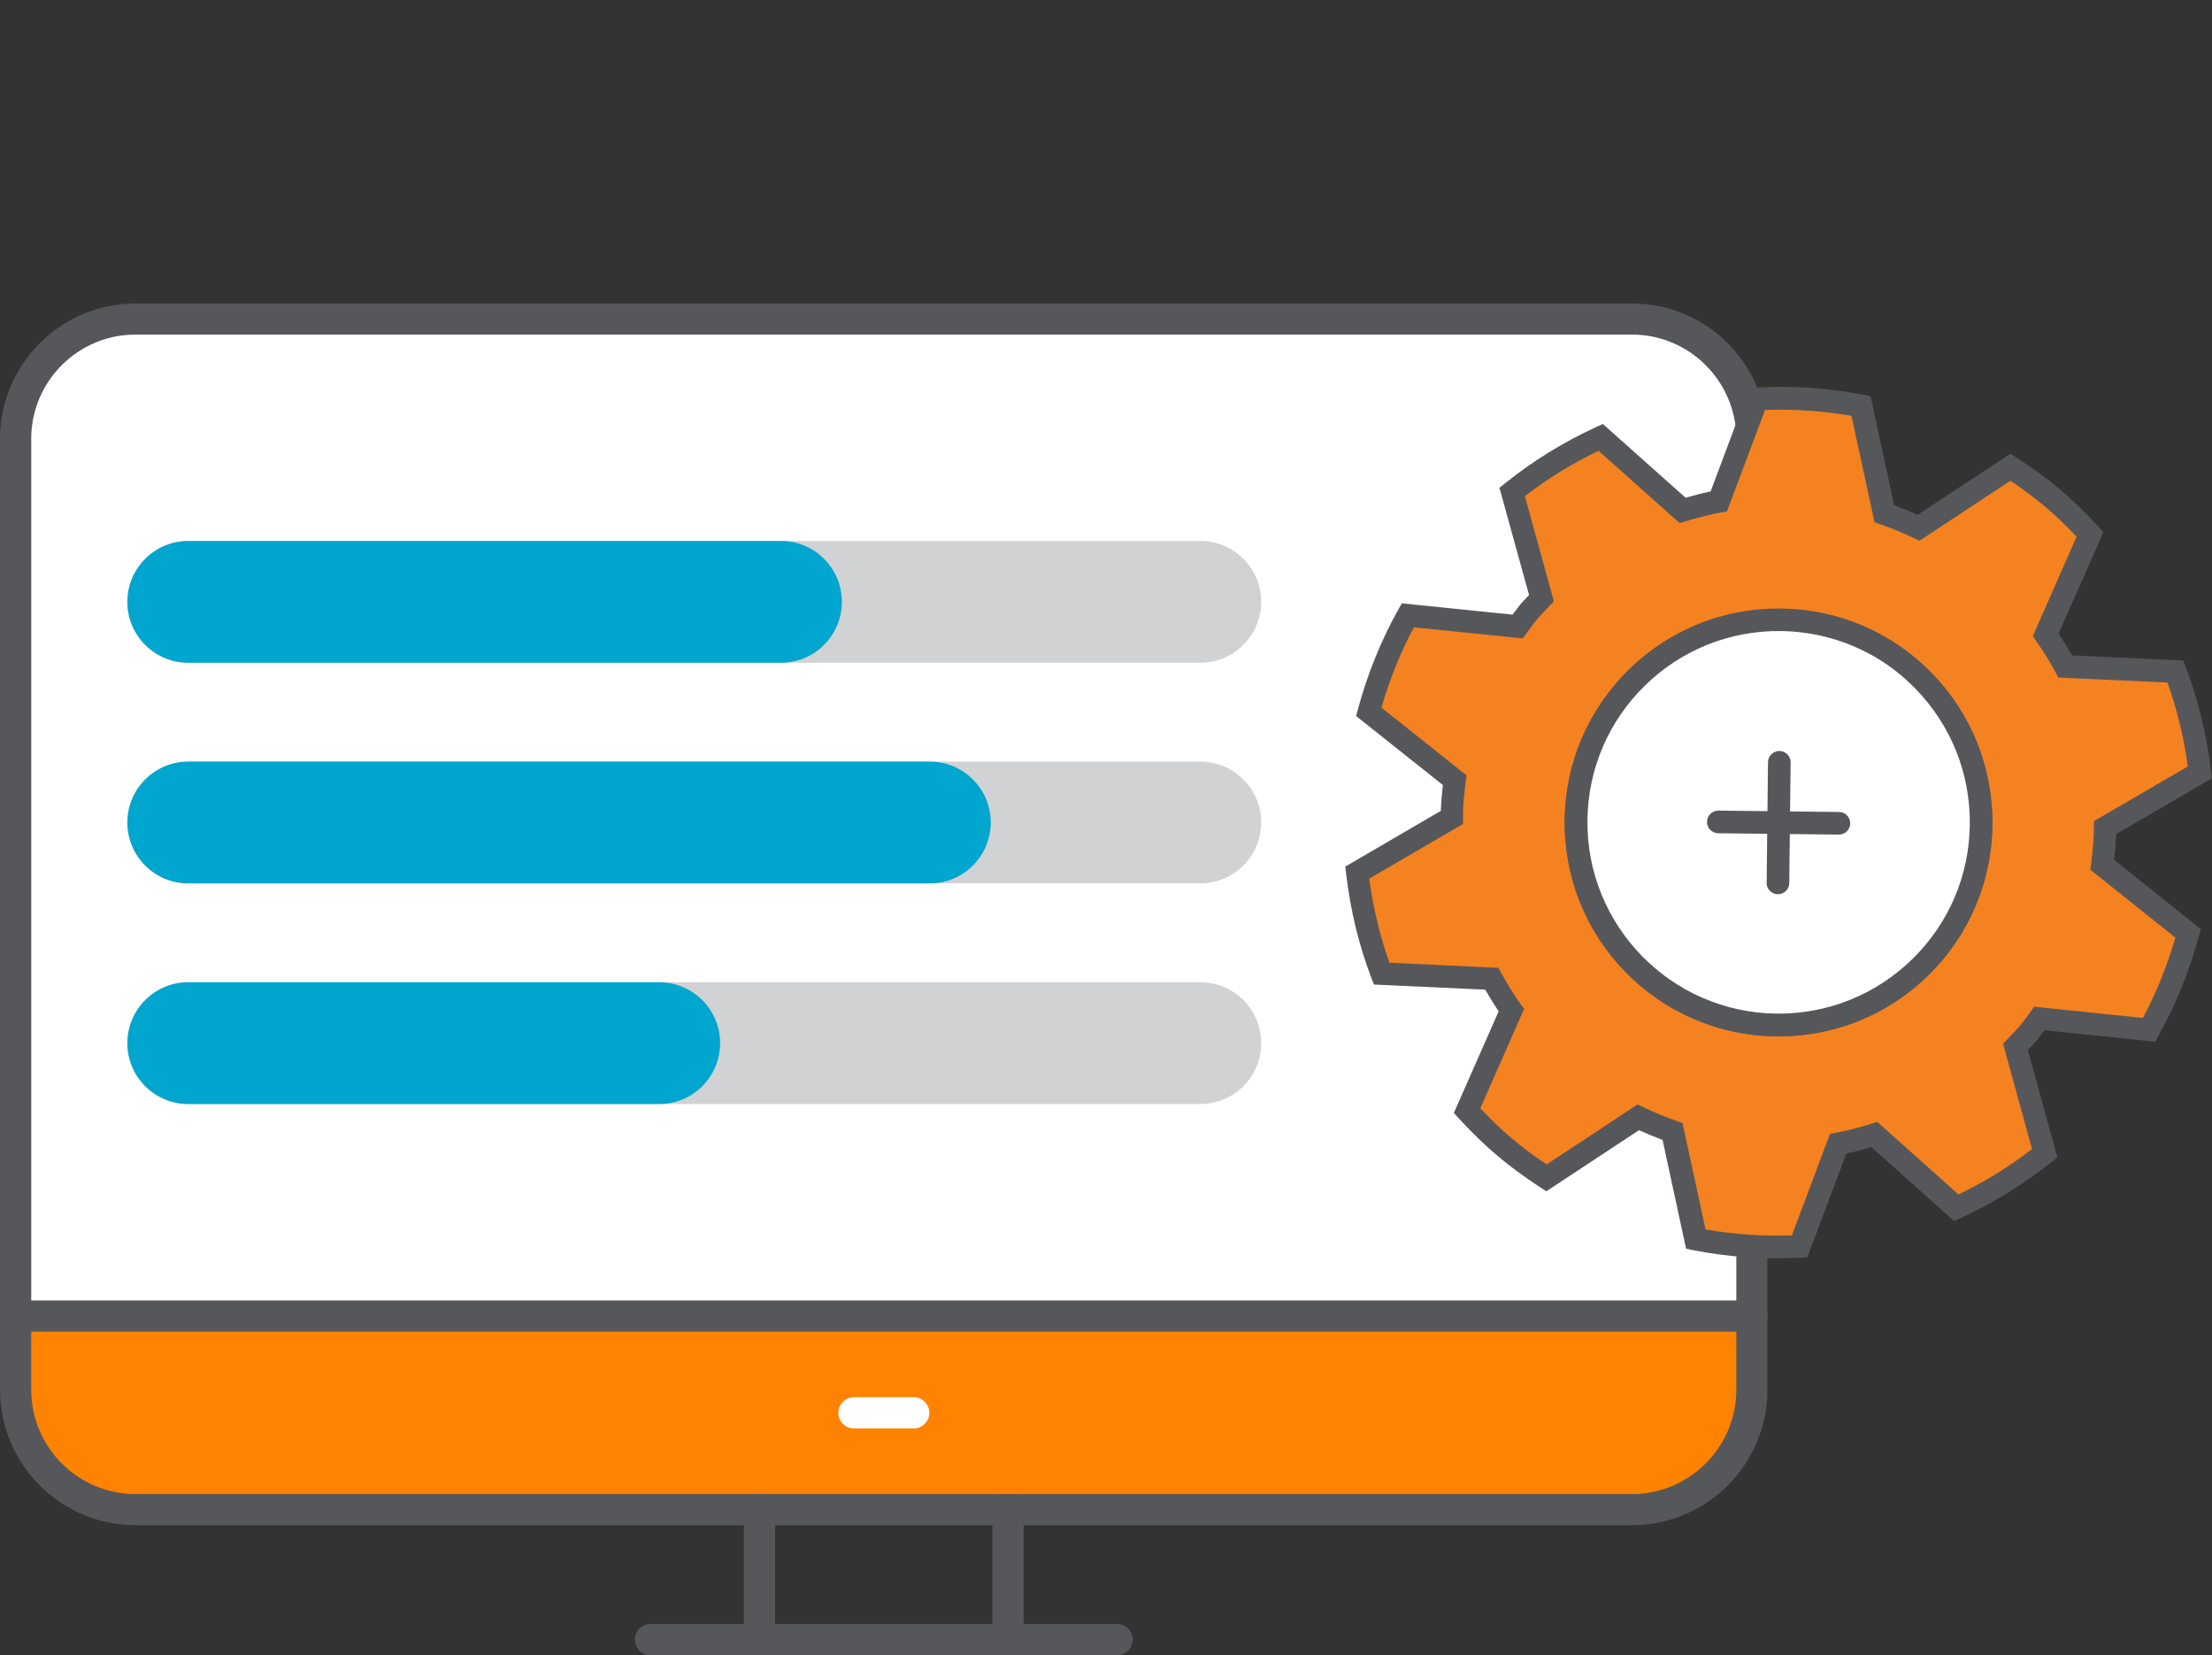
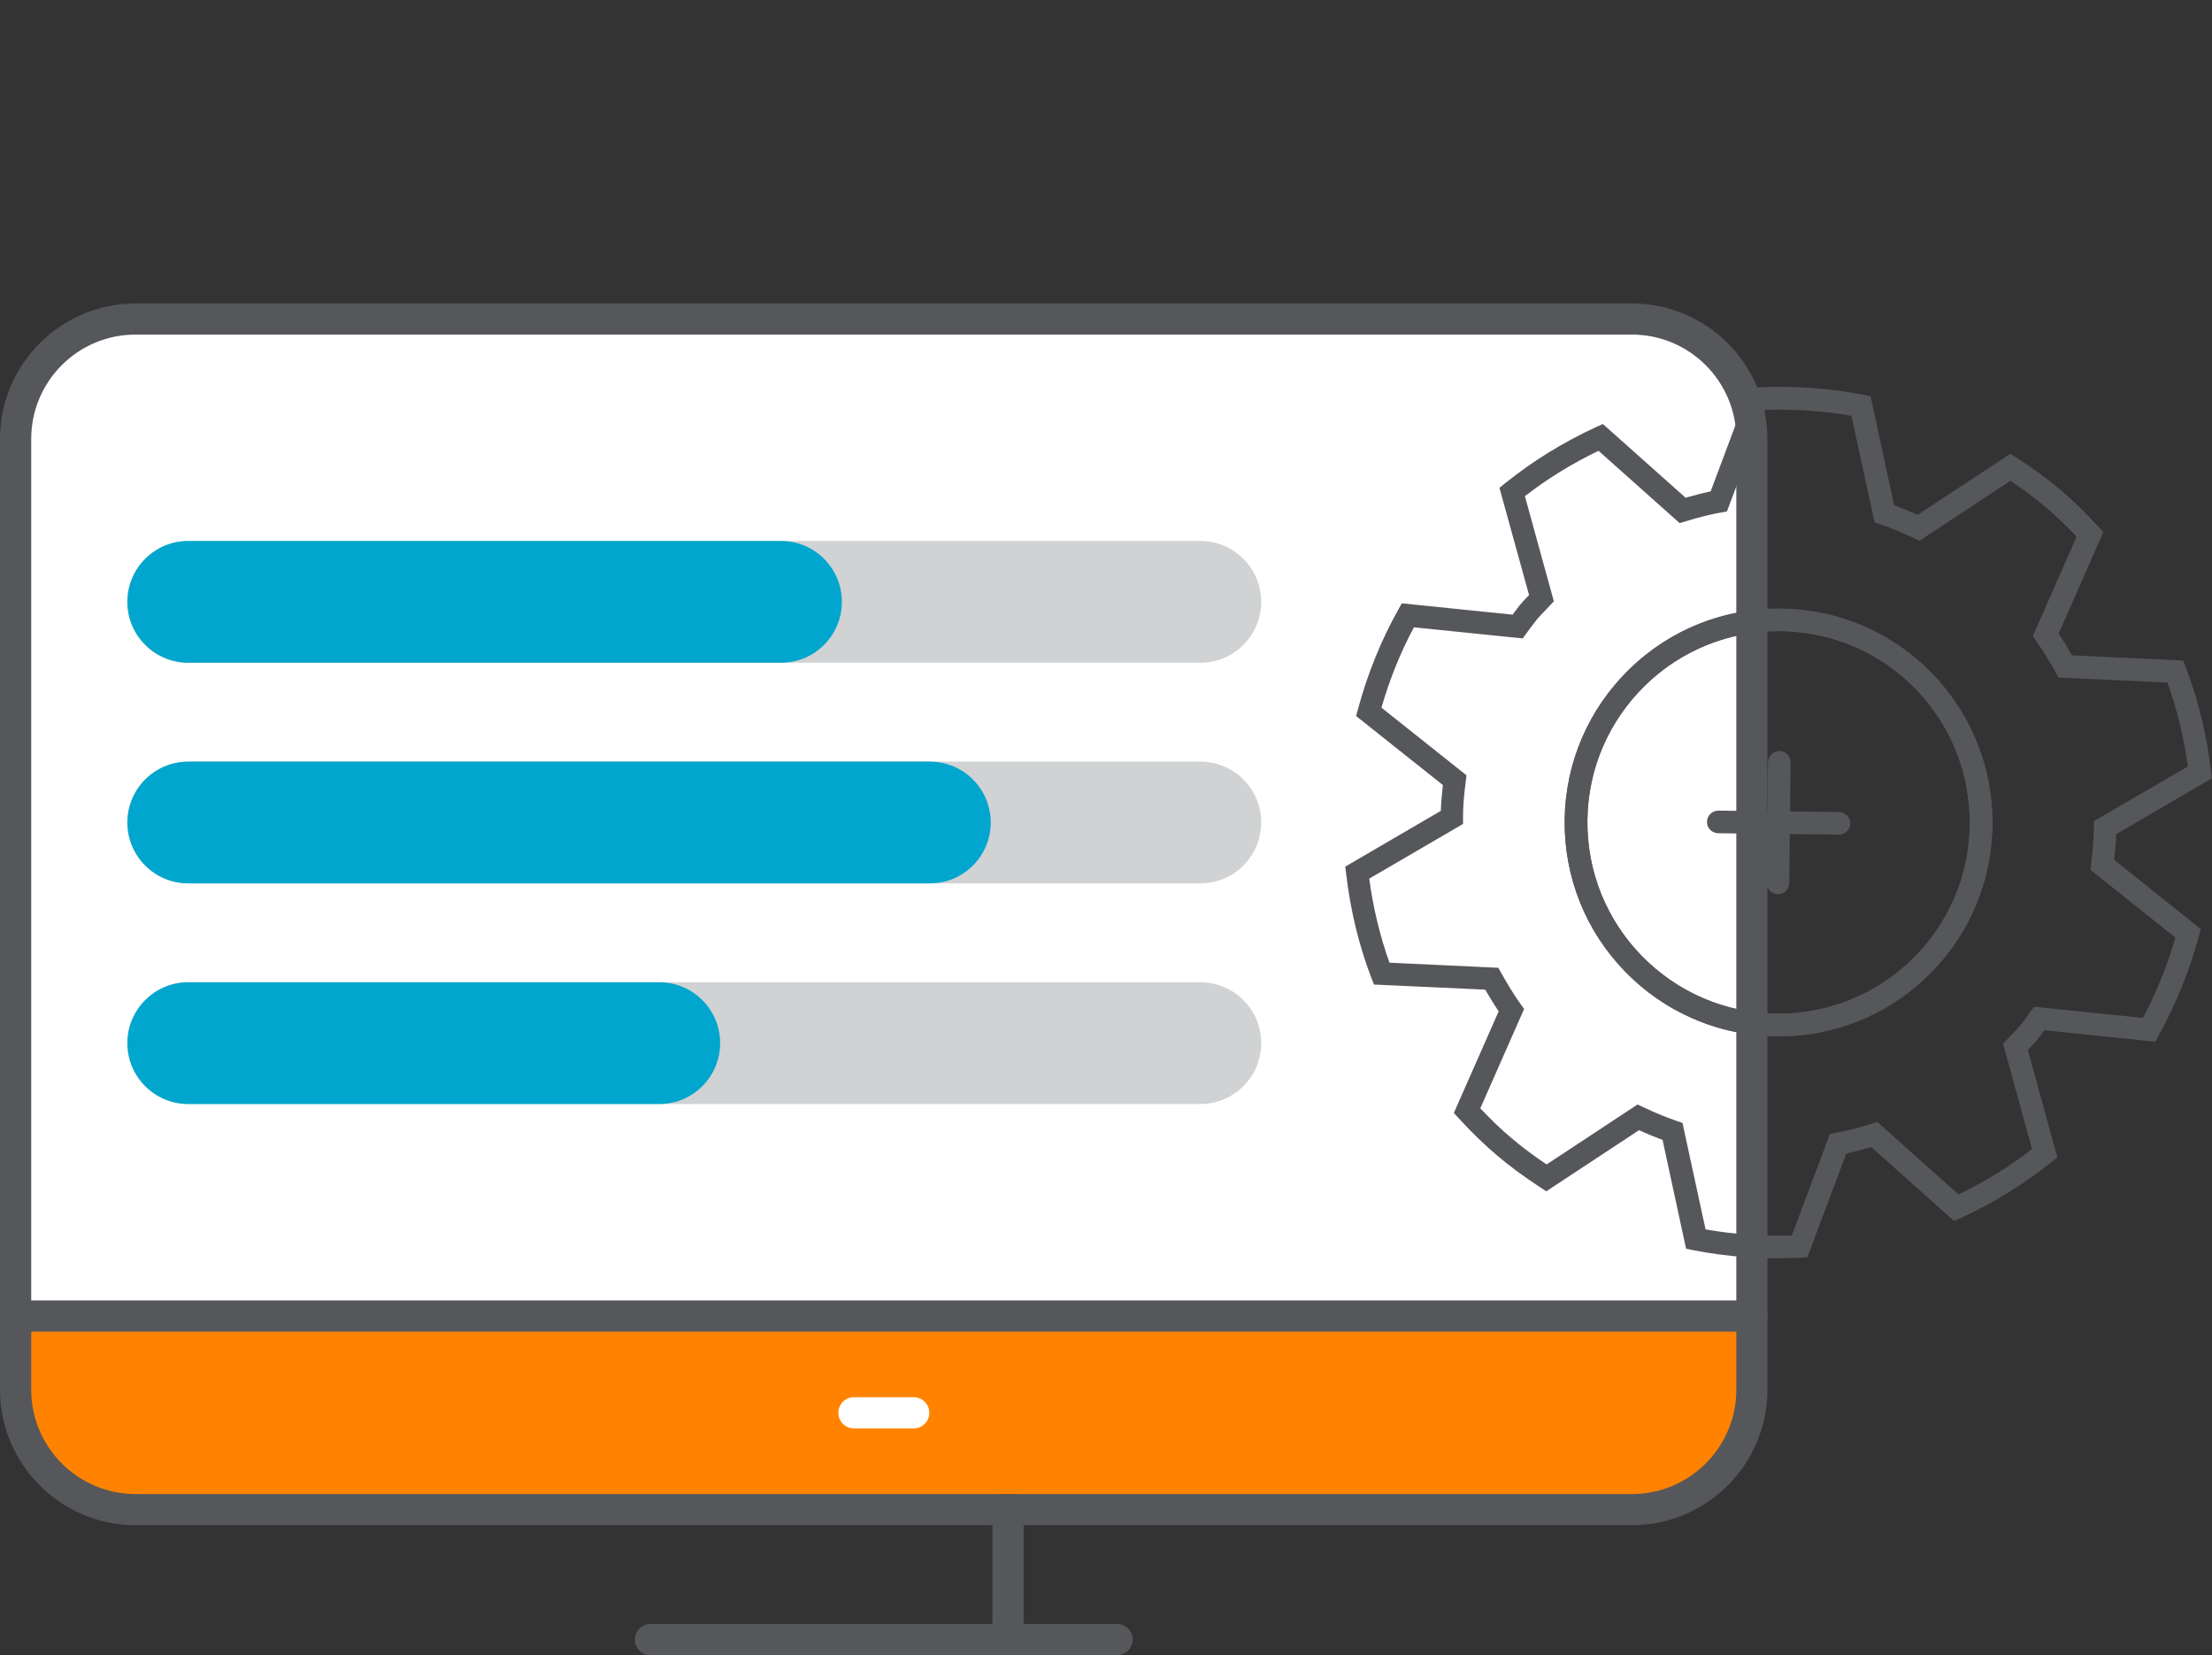
<svg xmlns="http://www.w3.org/2000/svg" id="Layer_2" viewBox="0 0 195.54 146.28">
  <rect x="0" y="0" width="195.54" height="146.28" fill="#333333" stroke="none" />
  <defs>
    <style>.cls-1{fill:#f58220;}.cls-2{fill:#00a6ce;}.cls-3{fill:#fff;}.cls-4{fill:#ff8300;}.cls-5{fill:#d0d2d3;}.cls-6{fill:#56575b;}</style>
  </defs>
  <g id="Layer_1-2">
    <g>
      <g>
        <path class="cls-3" d="M144.27,133.41H11.98c-5.84,0-10.59-4.75-10.59-10.59V38.79c0-5.84,4.74-10.6,10.59-10.6H144.27c5.84,0,10.59,4.75,10.59,10.59V122.82c0,5.84-4.75,10.59-10.59,10.59" />
        <path class="cls-4" d="M11.98,133.41H144.27c5.84,0,10.59-4.75,10.59-10.59v-6.51H1.39v6.51c0,5.84,4.75,10.59,10.59,10.59" />
        <path class="cls-6" d="M98.75,146.28H57.5c-.76,0-1.38-.62-1.38-1.38s.62-1.38,1.38-1.38h41.25c.76,0,1.38,.62,1.38,1.38s-.62,1.38-1.38,1.38" />
        <path class="cls-6" d="M154.87,117.69H1.38c-.76,0-1.38-.62-1.38-1.38s.62-1.38,1.38-1.38H154.87c.76,0,1.38,.62,1.38,1.38s-.62,1.38-1.38,1.38" />
-         <path class="cls-6" d="M67.14,146.28c-.76,0-1.38-.62-1.38-1.38v-11.49c0-.76,.62-1.38,1.38-1.38s1.38,.62,1.38,1.38v11.49c0,.76-.62,1.38-1.38,1.38" />
        <path class="cls-6" d="M89.11,146.28c-.76,0-1.38-.62-1.38-1.38v-11.49c0-.76,.62-1.38,1.38-1.38s1.38,.62,1.38,1.38v11.49c0,.76-.62,1.38-1.38,1.38" />
        <path class="cls-3" d="M80.77,126.24h-5.28c-.76,0-1.38-.62-1.38-1.38s.62-1.38,1.38-1.38h5.28c.76,0,1.38,.62,1.38,1.38s-.62,1.38-1.38,1.38" />
        <path class="cls-6" d="M144.27,134.79H11.98c-6.6,0-11.98-5.37-11.98-11.97V38.79c0-6.6,5.38-11.97,11.98-11.97H144.27c6.6,0,11.97,5.37,11.97,11.97V122.82c0,6.6-5.37,11.97-11.97,11.97M11.98,29.57c-5.09,0-9.22,4.13-9.22,9.22V122.82c0,5.08,4.13,9.22,9.22,9.22H144.27c5.08,0,9.22-4.14,9.22-9.22V38.79c0-5.08-4.14-9.22-9.22-9.22H11.98Z" />
      </g>
      <g>
-         <path class="cls-1" d="M144.84,98.75c.99,.47,2,.89,3.03,1.25l2.06,9.52c3.04,.6,6.11,.8,9.17,.64l3.41-9.07c1.08-.2,2.15-.48,3.2-.81l7.24,6.47c2.75-1.26,5.39-2.87,7.82-4.82l-2.59-9.4c.38-.4,.76-.78,1.12-1.19,.35-.42,.66-.87,.99-1.32l9.7,1c1.52-2.73,2.65-5.59,3.45-8.53l-7.58-6.05c.14-1.1,.24-2.19,.25-3.29l8.37-4.88c-.35-3.04-1.07-6.04-2.17-8.92l-9.73-.45c-.51-.95-1.1-1.88-1.72-2.79l3.92-8.89c-1.04-1.12-2.12-2.2-3.32-3.21-1.19-1-2.44-1.9-3.71-2.72l-8.12,5.35c-.99-.47-2-.89-3.03-1.25l-2.06-9.52c-3.03-.59-6.12-.78-9.18-.63l-3.4,9.06c-1.08,.19-2.15,.48-3.2,.8l-7.25-6.46c-2.76,1.27-5.39,2.87-7.83,4.83l2.6,9.39c-.37,.4-.76,.78-1.12,1.2-.35,.43-.65,.85-.98,1.3l-9.71-.99c-1.52,2.72-2.66,5.6-3.46,8.53l7.59,6.05c-.14,1.1-.25,2.2-.25,3.29l-8.37,4.88c.36,3.04,1.06,6.04,2.16,8.93l9.73,.45c.53,.94,1.09,1.88,1.73,2.78l-3.92,8.89c1.04,1.12,2.12,2.21,3.32,3.21,1.19,1.01,2.44,1.9,3.71,2.73l8.13-5.36h0Zm.83-12.37c-7.56-6.37-8.51-17.68-2.13-25.23,6.38-7.56,17.69-8.51,25.24-2.13,7.56,6.38,8.5,17.68,2.12,25.24-6.38,7.55-17.69,8.5-25.24,2.12" />
        <path class="cls-6" d="M136.72,105.3l-.55-.36c-1.52-.99-2.73-1.89-3.81-2.81-1.08-.91-2.17-1.95-3.4-3.29l-.44-.48,3.96-8.98c-.38-.57-.77-1.19-1.19-1.92l-9.83-.45-.24-.61c-1.09-2.85-1.84-5.93-2.22-9.16l-.08-.65,8.45-4.93c.02-.68,.08-1.41,.18-2.28l-7.67-6.1,.17-.63c.84-3.1,2.03-6.05,3.55-8.76l.32-.57,9.79,1c.22-.3,.44-.59,.67-.88,.26-.31,.52-.57,.77-.83l.02-.02-2.62-9.48,.51-.41c2.43-1.95,5.13-3.62,8.04-4.96l.59-.27,7.32,6.52c.8-.23,1.53-.42,2.21-.56l3.43-9.15,.65-.04c3.22-.16,6.39,.05,9.42,.65l.64,.13,2.08,9.62c.68,.25,1.37,.54,2.08,.86l8.2-5.4,.55,.35c1.38,.89,2.66,1.83,3.82,2.79,1.07,.91,2.12,1.92,3.4,3.29l.45,.49-3.96,8.98c.45,.66,.84,1.3,1.19,1.92l9.82,.45,.24,.61c1.1,2.9,1.85,5.98,2.22,9.16l.07,.65-8.45,4.93c-.02,.69-.08,1.43-.18,2.27l7.66,6.12-.17,.63c-.85,3.11-2.04,6.06-3.55,8.75l-.32,.57-9.78-1.01c-.23,.31-.45,.61-.7,.91-.26,.3-.51,.56-.77,.83l2.61,9.49-.51,.41c-2.45,1.96-5.15,3.63-8.02,4.95l-.6,.27-7.31-6.53c-.78,.23-1.52,.42-2.22,.57l-3.44,9.16-.65,.04c-3.19,.16-6.36-.06-9.42-.66l-.65-.13-2.08-9.62c-.68-.25-1.36-.53-2.08-.86l-8.21,5.41h.04Zm-5.84-7.33c.99,1.05,1.88,1.9,2.77,2.64,.89,.76,1.87,1.49,3.07,2.3l8.04-5.3,.51,.24c1.03,.49,1.99,.88,2.93,1.21l.53,.18,2.04,9.41c2.48,.44,5.05,.62,7.63,.53l3.37-8.98,.56-.1c.94-.17,1.95-.43,3.08-.78l.54-.17,7.18,6.41c2.31-1.11,4.49-2.45,6.5-4.01l-2.56-9.31,.67-.7c.27-.28,.55-.57,.81-.86,.25-.3,.49-.64,.74-.98l.53-.73,9.61,.99c1.18-2.21,2.15-4.59,2.87-7.1l-7.51-5.99,.07-.56c.15-1.24,.23-2.25,.24-3.17v-.57l8.3-4.83c-.34-2.56-.95-5.05-1.8-7.42l-9.64-.44-.27-.5c-.46-.86-1.01-1.74-1.67-2.7l-.32-.46,3.87-8.79c-1.02-1.07-1.89-1.9-2.78-2.65-.93-.78-1.96-1.55-3.07-2.29l-8.04,5.3-.51-.24c-1.03-.49-1.98-.88-2.93-1.21l-.53-.18-2.04-9.41c-2.47-.43-5.04-.61-7.64-.52l-3.37,8.97-.56,.1c-.9,.16-1.91,.41-3.08,.77l-.54,.16-7.17-6.39c-2.33,1.12-4.51,2.46-6.51,4.01l2.56,9.29-.8,.85c-.23,.24-.46,.48-.68,.73-.31,.39-.61,.8-.93,1.23l-.34,.47-9.62-.98c-1.19,2.22-2.15,4.6-2.87,7.1l7.52,5.98-.07,.56c-.17,1.29-.24,2.27-.24,3.17v.57l-8.29,4.83c.35,2.6,.95,5.09,1.79,7.43l9.62,.45,.27,.48c.51,.91,1.06,1.83,1.68,2.7l.33,.46-3.88,8.8h.03Zm17.16-8.75c-1.05-.58-2.06-1.28-3.01-2.08h0c-3.86-3.26-6.22-7.82-6.65-12.85-.42-5.03,1.14-9.93,4.4-13.79,6.73-7.96,18.68-8.96,26.65-2.25,7.96,6.73,8.97,18.68,2.24,26.65-5.93,7.01-15.9,8.62-23.64,4.31m17.43-31.3c-6.92-3.86-15.85-2.41-21.15,3.87-2.91,3.45-4.31,7.83-3.93,12.33s2.49,8.58,5.94,11.49h0c7.12,6.02,17.82,5.12,23.83-2,6.01-7.13,5.11-17.82-2.01-23.83-.85-.72-1.75-1.34-2.68-1.86" />
-         <path class="cls-3" d="M157.02,90.6c-9.89-.12-17.81-8.23-17.7-18.12,.12-9.89,8.23-17.81,18.12-17.69,9.89,.12,17.81,8.23,17.69,18.12s-8.23,17.81-18.11,17.69" />
        <path class="cls-6" d="M148.05,89.23c-1.58-.88-3.05-1.99-4.35-3.33-3.53-3.61-5.44-8.38-5.38-13.43s2.08-9.78,5.69-13.31c3.61-3.53,8.38-5.44,13.44-5.38,5.05,.06,9.77,2.08,13.3,5.7,3.53,3.61,5.44,8.38,5.38,13.43s-2.08,9.77-5.69,13.3-8.38,5.44-13.43,5.38c-3.19-.04-6.25-.86-8.96-2.37m17.39-31.33c-2.42-1.35-5.16-2.08-8.01-2.12-4.52-.05-8.78,1.66-12.01,4.81-3.23,3.16-5.04,7.38-5.09,11.9-.11,9.32,7.38,16.99,16.7,17.1,4.52,.05,8.78-1.66,12.01-4.81s5.04-7.38,5.09-11.9c.05-4.52-1.66-8.78-4.81-12.01-1.16-1.19-2.47-2.19-3.88-2.98" />
        <path class="cls-6" d="M151.41,73.51c-.31-.17-.52-.51-.51-.88,0-.55,.46-.99,1.01-.99l10.66,.12c.55,0,.99,.46,.99,1.01s-.46,.99-1.01,.99l-10.66-.12c-.17,0-.33-.05-.47-.13" />
        <path class="cls-6" d="M156.68,78.9c-.31-.17-.52-.51-.51-.88l.12-10.66c0-.55,.46-.99,1.01-.99,.55,0,.99,.46,.99,1.01l-.12,10.66c0,.55-.46,.99-1.01,.99-.17,0-.33-.05-.47-.13" />
      </g>
      <g>
        <path class="cls-5" d="M106.11,58.57H16.64c-2.97,0-5.38-2.41-5.38-5.38s2.41-5.38,5.38-5.38H106.11c2.97,0,5.38,2.41,5.38,5.38s-2.41,5.38-5.38,5.38Z" />
        <path class="cls-5" d="M106.11,97.57H16.64c-2.97,0-5.38-2.41-5.38-5.38s2.41-5.38,5.38-5.38H106.11c2.97,0,5.38,2.41,5.38,5.38s-2.41,5.38-5.38,5.38Z" />
        <path class="cls-5" d="M106.11,78.07H16.64c-2.97,0-5.38-2.41-5.38-5.38s2.41-5.38,5.38-5.38H106.11c2.97,0,5.38,2.41,5.38,5.38s-2.41,5.38-5.38,5.38Z" />
-         <path class="cls-2" d="M69.05,58.57H16.64c-2.97,0-5.38-2.41-5.38-5.38s2.41-5.38,5.38-5.38h52.4c2.97,0,5.38,2.41,5.38,5.38s-2.41,5.38-5.38,5.38h.01Z" />
+         <path class="cls-2" d="M69.05,58.57H16.64c-2.97,0-5.38-2.41-5.38-5.38s2.41-5.38,5.38-5.38h52.4c2.97,0,5.38,2.41,5.38,5.38s-2.41,5.38-5.38,5.38Z" />
        <path class="cls-2" d="M58.28,97.57H16.64c-2.97,0-5.38-2.41-5.38-5.38s2.41-5.38,5.38-5.38H58.28c2.97,0,5.38,2.41,5.38,5.38s-2.41,5.38-5.38,5.38Z" />
        <path class="cls-2" d="M82.2,78.07H16.64c-2.97,0-5.38-2.41-5.38-5.38s2.41-5.38,5.38-5.38H82.2c2.97,0,5.38,2.41,5.38,5.38s-2.41,5.38-5.38,5.38Z" />
      </g>
    </g>
  </g>
</svg>